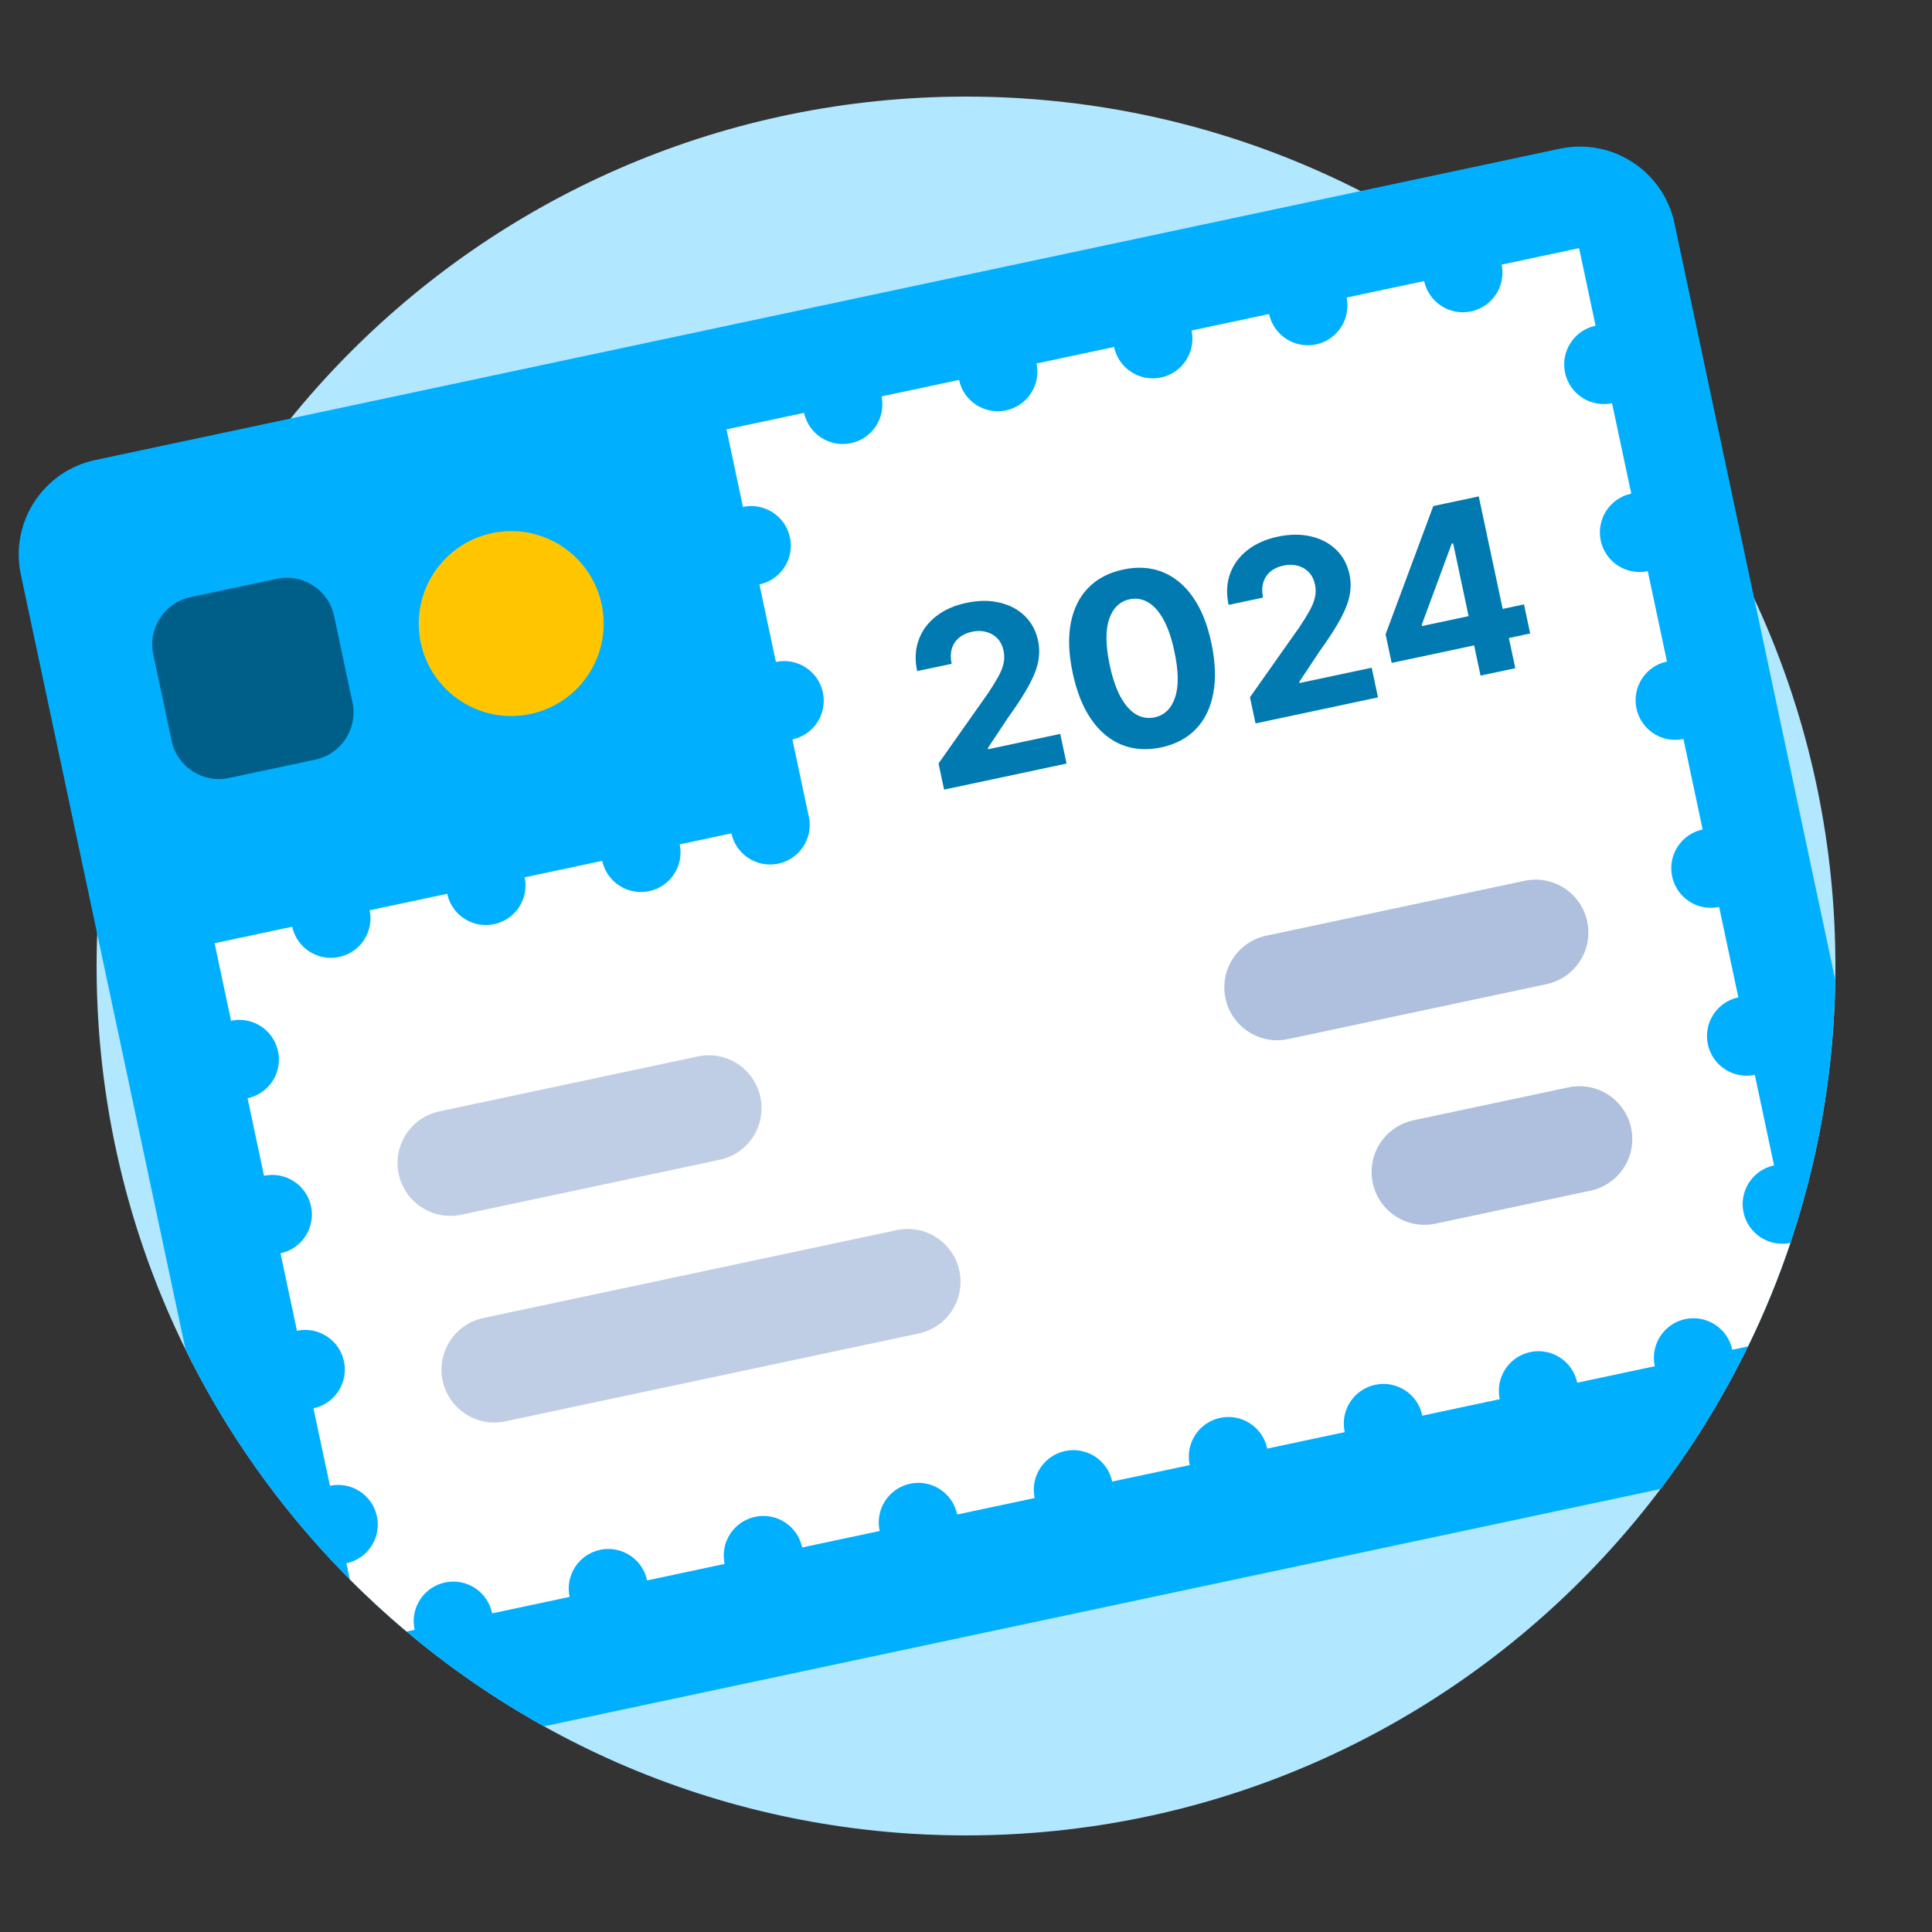
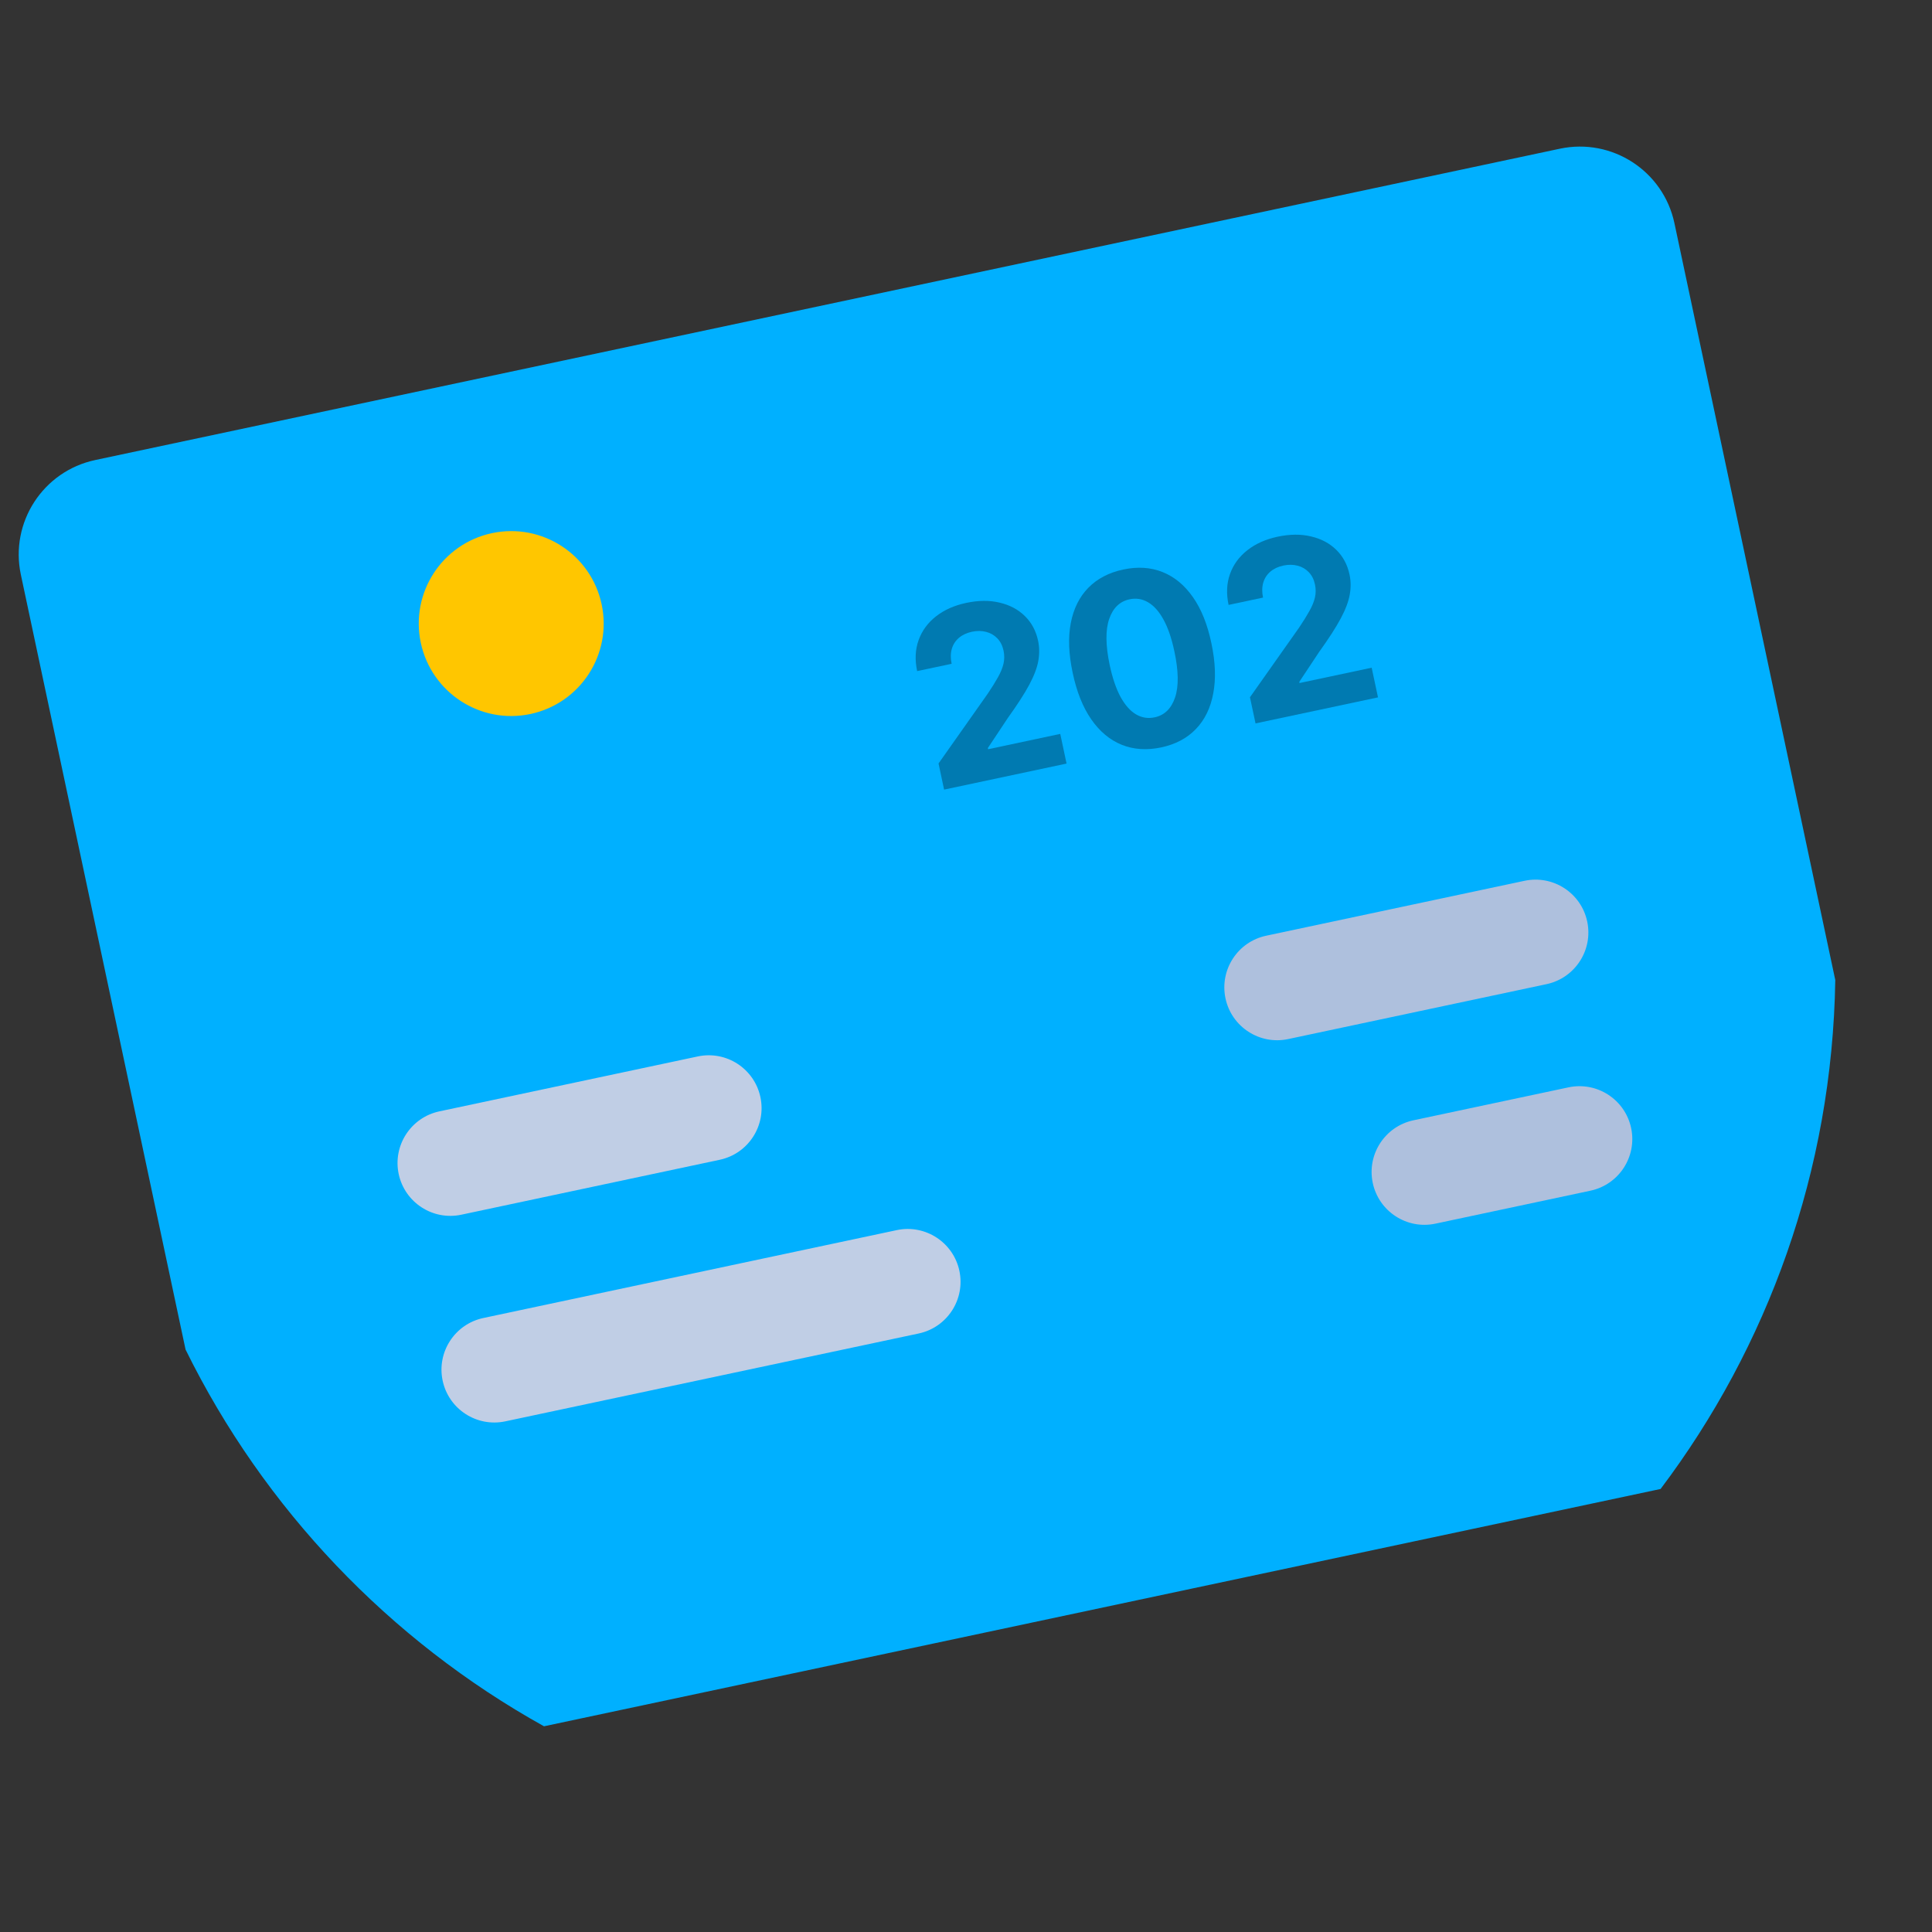
<svg xmlns="http://www.w3.org/2000/svg" width="80" height="80" viewBox="0 0 80 80" fill="none">
  <rect x="0" y="0" width="80" height="80" fill="#333333" stroke="none" />
  <g clip-path="url(#clip0_17_1631)">
-     <path d="M76 40C76 59.882 59.882 76 40 76C20.118 76 4 59.882 4 40C4 20.118 20.118 4 40 4C59.882 4 76 20.118 76 40Z" fill="#B1E7FF" />
    <path d="M3.944 19.049C1.783 19.508 0.404 21.632 0.863 23.793L7.684 55.883C10.928 62.471 16.128 67.924 22.526 71.482L68.761 61.655C73.197 55.772 75.87 48.486 75.995 40.581L69.334 9.239C68.874 7.078 66.75 5.699 64.589 6.158L3.944 19.049Z" fill="#00B0FF" />
-     <path d="M55.76 12.321L58.97 11.639C59.162 12.521 60.031 13.083 60.914 12.895C61.798 12.707 62.363 11.84 62.18 10.957L65.387 10.275L66.069 13.486C65.183 13.674 64.617 14.545 64.805 15.432C64.993 16.318 65.865 16.884 66.751 16.695L67.547 20.44C66.661 20.628 66.095 21.499 66.283 22.386C66.472 23.272 67.343 23.838 68.23 23.649L69.025 27.391C68.139 27.579 67.573 28.451 67.762 29.337C67.95 30.223 68.821 30.788 69.707 30.6L70.503 34.347C69.617 34.535 69.051 35.406 69.239 36.293C69.428 37.179 70.299 37.745 71.186 37.556L71.981 41.297C71.095 41.486 70.53 42.357 70.718 43.243C70.906 44.129 71.777 44.694 72.663 44.507L73.459 48.256C72.573 48.444 72.007 49.316 72.196 50.202C72.384 51.086 73.251 51.651 74.135 51.467C73.641 52.94 73.053 54.371 72.38 55.752L71.729 55.89L71.728 55.885C71.54 54.998 70.669 54.433 69.782 54.621C68.896 54.809 68.33 55.681 68.519 56.567L68.52 56.573L65.31 57.255L65.309 57.25C65.121 56.364 64.25 55.798 63.363 55.986C62.477 56.175 61.911 57.046 62.1 57.932L62.101 57.937L58.893 58.619L58.89 58.604C58.702 57.718 57.83 57.152 56.944 57.341C56.058 57.529 55.492 58.4 55.68 59.287L55.684 59.301L52.473 59.983L52.471 59.974C52.283 59.088 51.411 58.522 50.525 58.71C49.639 58.899 49.073 59.77 49.262 60.656L49.264 60.666L46.052 61.348L46.052 61.346C45.863 60.46 44.992 59.894 44.106 60.083C43.219 60.271 42.654 61.142 42.842 62.029L42.843 62.031L39.635 62.712L39.633 62.701C39.444 61.815 38.573 61.249 37.687 61.437C36.8 61.626 36.234 62.497 36.423 63.383L36.425 63.395L33.215 64.077L33.214 64.071C33.025 63.185 32.154 62.619 31.268 62.808C30.381 62.996 29.816 63.867 30.004 64.754L30.005 64.759L26.795 65.441L26.795 65.439C26.606 64.552 25.735 63.987 24.849 64.175C23.963 64.363 23.397 65.235 23.585 66.121L23.586 66.124L20.378 66.805L20.375 66.79C20.187 65.903 19.316 65.338 18.429 65.526C17.543 65.715 16.977 66.586 17.166 67.472L17.169 67.487L16.835 67.558C16.02 66.873 15.236 66.151 14.485 65.396L14.344 64.733C15.23 64.544 15.796 63.673 15.607 62.787C15.419 61.901 14.548 61.335 13.662 61.523L12.98 58.315C13.866 58.126 14.431 57.255 14.243 56.369C14.055 55.483 13.184 54.917 12.297 55.105L11.615 51.896C12.502 51.707 13.067 50.836 12.879 49.95C12.691 49.063 11.819 48.498 10.933 48.686L10.251 45.475C11.137 45.287 11.703 44.416 11.514 43.53C11.326 42.643 10.455 42.078 9.568 42.266L8.886 39.057L12.099 38.374C12.292 39.254 13.16 39.814 14.042 39.626C14.925 39.439 15.489 38.574 15.308 37.692L18.517 37.01C18.707 37.893 19.577 38.456 20.461 38.268C21.346 38.08 21.911 37.212 21.726 36.328L24.936 35.646C25.128 36.527 25.997 37.089 26.88 36.901C27.764 36.713 28.329 35.847 28.146 34.963L30.286 34.508C30.479 35.389 31.347 35.949 32.23 35.762C33.116 35.573 33.682 34.702 33.493 33.816C33.486 33.785 33.479 33.754 33.471 33.723L32.811 30.619C33.697 30.43 34.263 29.559 34.074 28.673C33.886 27.787 33.015 27.221 32.129 27.409L31.447 24.2C32.333 24.011 32.898 23.14 32.71 22.254C32.522 21.368 31.651 20.802 30.765 20.99L30.082 17.779L33.294 17.096C33.487 17.977 34.355 18.538 35.238 18.35C36.121 18.163 36.686 17.297 36.504 16.414L39.712 15.732C39.901 16.617 40.772 17.181 41.657 16.993C42.542 16.805 43.108 15.935 42.921 15.05L46.13 14.368C46.319 15.254 47.19 15.819 48.076 15.631C48.962 15.442 49.528 14.572 49.34 13.686L52.55 13.003C52.741 13.886 53.611 14.449 54.495 14.261C55.379 14.073 55.945 13.205 55.76 12.321Z" fill="white" />
    <path d="M24.913 25.025C25.353 27.093 24.033 29.125 21.965 29.565C19.897 30.005 17.864 28.684 17.424 26.616C16.985 24.548 18.305 22.516 20.373 22.076C22.441 21.637 24.474 22.957 24.913 25.025Z" fill="#FFC600" />
    <path d="M16.509 48.614C16.258 47.432 17.013 46.27 18.194 46.019L28.893 43.745C30.075 43.494 31.236 44.248 31.487 45.43C31.738 46.612 30.984 47.773 29.802 48.024L19.104 50.298C17.922 50.55 16.761 49.795 16.509 48.614Z" fill="#C0CEE5" />
    <path d="M50.745 41.341C50.494 40.159 51.248 38.997 52.43 38.746L63.128 36.472C64.31 36.221 65.472 36.975 65.723 38.157C65.974 39.339 65.219 40.5 64.038 40.752L53.339 43.026C52.158 43.277 50.996 42.522 50.745 41.341Z" fill="#AEC0DD" />
    <path d="M56.843 48.984C56.592 47.802 57.347 46.64 58.528 46.389L64.947 45.025C66.129 44.774 67.291 45.528 67.542 46.71C67.793 47.891 67.039 49.053 65.857 49.304L59.438 50.669C58.256 50.92 57.095 50.166 56.843 48.984Z" fill="#AEC0DD" />
    <path d="M18.329 57.17C18.078 55.989 18.832 54.827 20.014 54.576L37.132 50.937C38.313 50.686 39.475 51.441 39.726 52.622C39.977 53.804 39.223 54.965 38.041 55.217L20.924 58.855C19.742 59.106 18.58 58.352 18.329 57.17Z" fill="#C0CEE5" />
-     <path d="M6.346 27.099C6.116 26.019 6.806 24.957 7.886 24.727L11.462 23.967C12.543 23.737 13.605 24.427 13.835 25.508L14.595 29.084C14.824 30.164 14.135 31.226 13.054 31.456L9.478 32.216C8.397 32.446 7.335 31.756 7.106 30.676L6.346 27.099Z" fill="#005F89" />
-     <path d="M57.626 27.45L57.374 26.266L59.35 20.955L60.371 20.738L60.719 22.378L60.115 22.506L58.873 25.867L58.885 25.923L63.105 25.026L63.361 26.231L57.626 27.45ZM61.306 27.975L60.964 26.363L60.88 25.833L59.822 20.855L61.232 20.555L62.745 27.669L61.306 27.975Z" fill="#007AB1" />
    <path d="M39.093 32.696L38.863 31.613L40.896 28.73C41.068 28.476 41.208 28.25 41.319 28.052C41.431 27.854 41.509 27.666 41.551 27.49C41.593 27.312 41.594 27.129 41.555 26.942C41.51 26.733 41.425 26.564 41.298 26.433C41.17 26.301 41.016 26.211 40.834 26.165C40.652 26.117 40.457 26.115 40.248 26.159C40.031 26.205 39.85 26.29 39.707 26.412C39.563 26.535 39.465 26.687 39.412 26.87C39.359 27.054 39.357 27.259 39.405 27.486L37.977 27.789C37.878 27.324 37.898 26.897 38.036 26.51C38.174 26.122 38.413 25.794 38.752 25.526C39.092 25.258 39.51 25.071 40.006 24.965C40.515 24.857 40.978 24.853 41.394 24.954C41.811 25.051 42.159 25.236 42.437 25.509C42.715 25.781 42.898 26.122 42.985 26.532C43.042 26.801 43.045 27.077 42.995 27.362C42.946 27.645 42.821 27.976 42.621 28.352C42.419 28.727 42.122 29.188 41.728 29.736L40.905 30.975L40.916 31.024L43.903 30.389L44.164 31.618L39.093 32.696Z" fill="#007AB1" />
    <path d="M48.077 30.95C47.479 31.075 46.933 31.037 46.441 30.837C45.95 30.636 45.53 30.284 45.181 29.779C44.834 29.275 44.579 28.633 44.416 27.855C44.251 27.079 44.225 26.393 44.339 25.798C44.454 25.202 44.696 24.716 45.063 24.341C45.433 23.962 45.916 23.709 46.511 23.583C47.106 23.456 47.648 23.491 48.138 23.687C48.629 23.883 49.049 24.229 49.397 24.727C49.744 25.221 49.999 25.857 50.161 26.633C50.327 27.414 50.353 28.105 50.239 28.708C50.128 29.31 49.889 29.803 49.522 30.185C49.156 30.568 48.674 30.823 48.077 30.95ZM47.812 29.703C48.219 29.616 48.501 29.342 48.657 28.881C48.813 28.419 48.803 27.779 48.626 26.96C48.511 26.42 48.36 25.983 48.173 25.647C47.988 25.311 47.775 25.075 47.535 24.937C47.298 24.799 47.044 24.758 46.773 24.816C46.367 24.902 46.086 25.174 45.929 25.631C45.772 26.087 45.779 26.72 45.948 27.529C46.064 28.075 46.216 28.52 46.402 28.863C46.591 29.203 46.805 29.443 47.045 29.583C47.285 29.721 47.541 29.761 47.812 29.703Z" fill="#007AB1" />
    <path d="M51.989 29.955L51.758 28.872L53.792 25.989C53.963 25.735 54.104 25.509 54.214 25.311C54.327 25.113 54.405 24.925 54.447 24.749C54.489 24.571 54.49 24.388 54.45 24.201C54.406 23.992 54.32 23.823 54.193 23.692C54.066 23.56 53.911 23.47 53.73 23.424C53.548 23.376 53.352 23.374 53.144 23.418C52.926 23.464 52.746 23.549 52.602 23.671C52.459 23.794 52.361 23.946 52.308 24.13C52.255 24.313 52.252 24.518 52.3 24.745L50.873 25.048C50.774 24.583 50.793 24.156 50.931 23.769C51.069 23.381 51.308 23.053 51.648 22.785C51.988 22.517 52.406 22.33 52.901 22.224C53.41 22.116 53.873 22.112 54.289 22.213C54.707 22.31 55.055 22.495 55.333 22.768C55.611 23.04 55.794 23.381 55.881 23.791C55.938 24.06 55.941 24.336 55.89 24.621C55.841 24.904 55.717 25.235 55.516 25.611C55.315 25.986 55.017 26.447 54.623 26.995L53.801 28.234L53.811 28.283L56.798 27.648L57.06 28.877L51.989 29.955Z" fill="#007AB1" />
  </g>
  <defs>
    <clipPath id="clip0_17_1631">
      <rect width="80" height="80" fill="white" />
    </clipPath>
  </defs>
</svg>